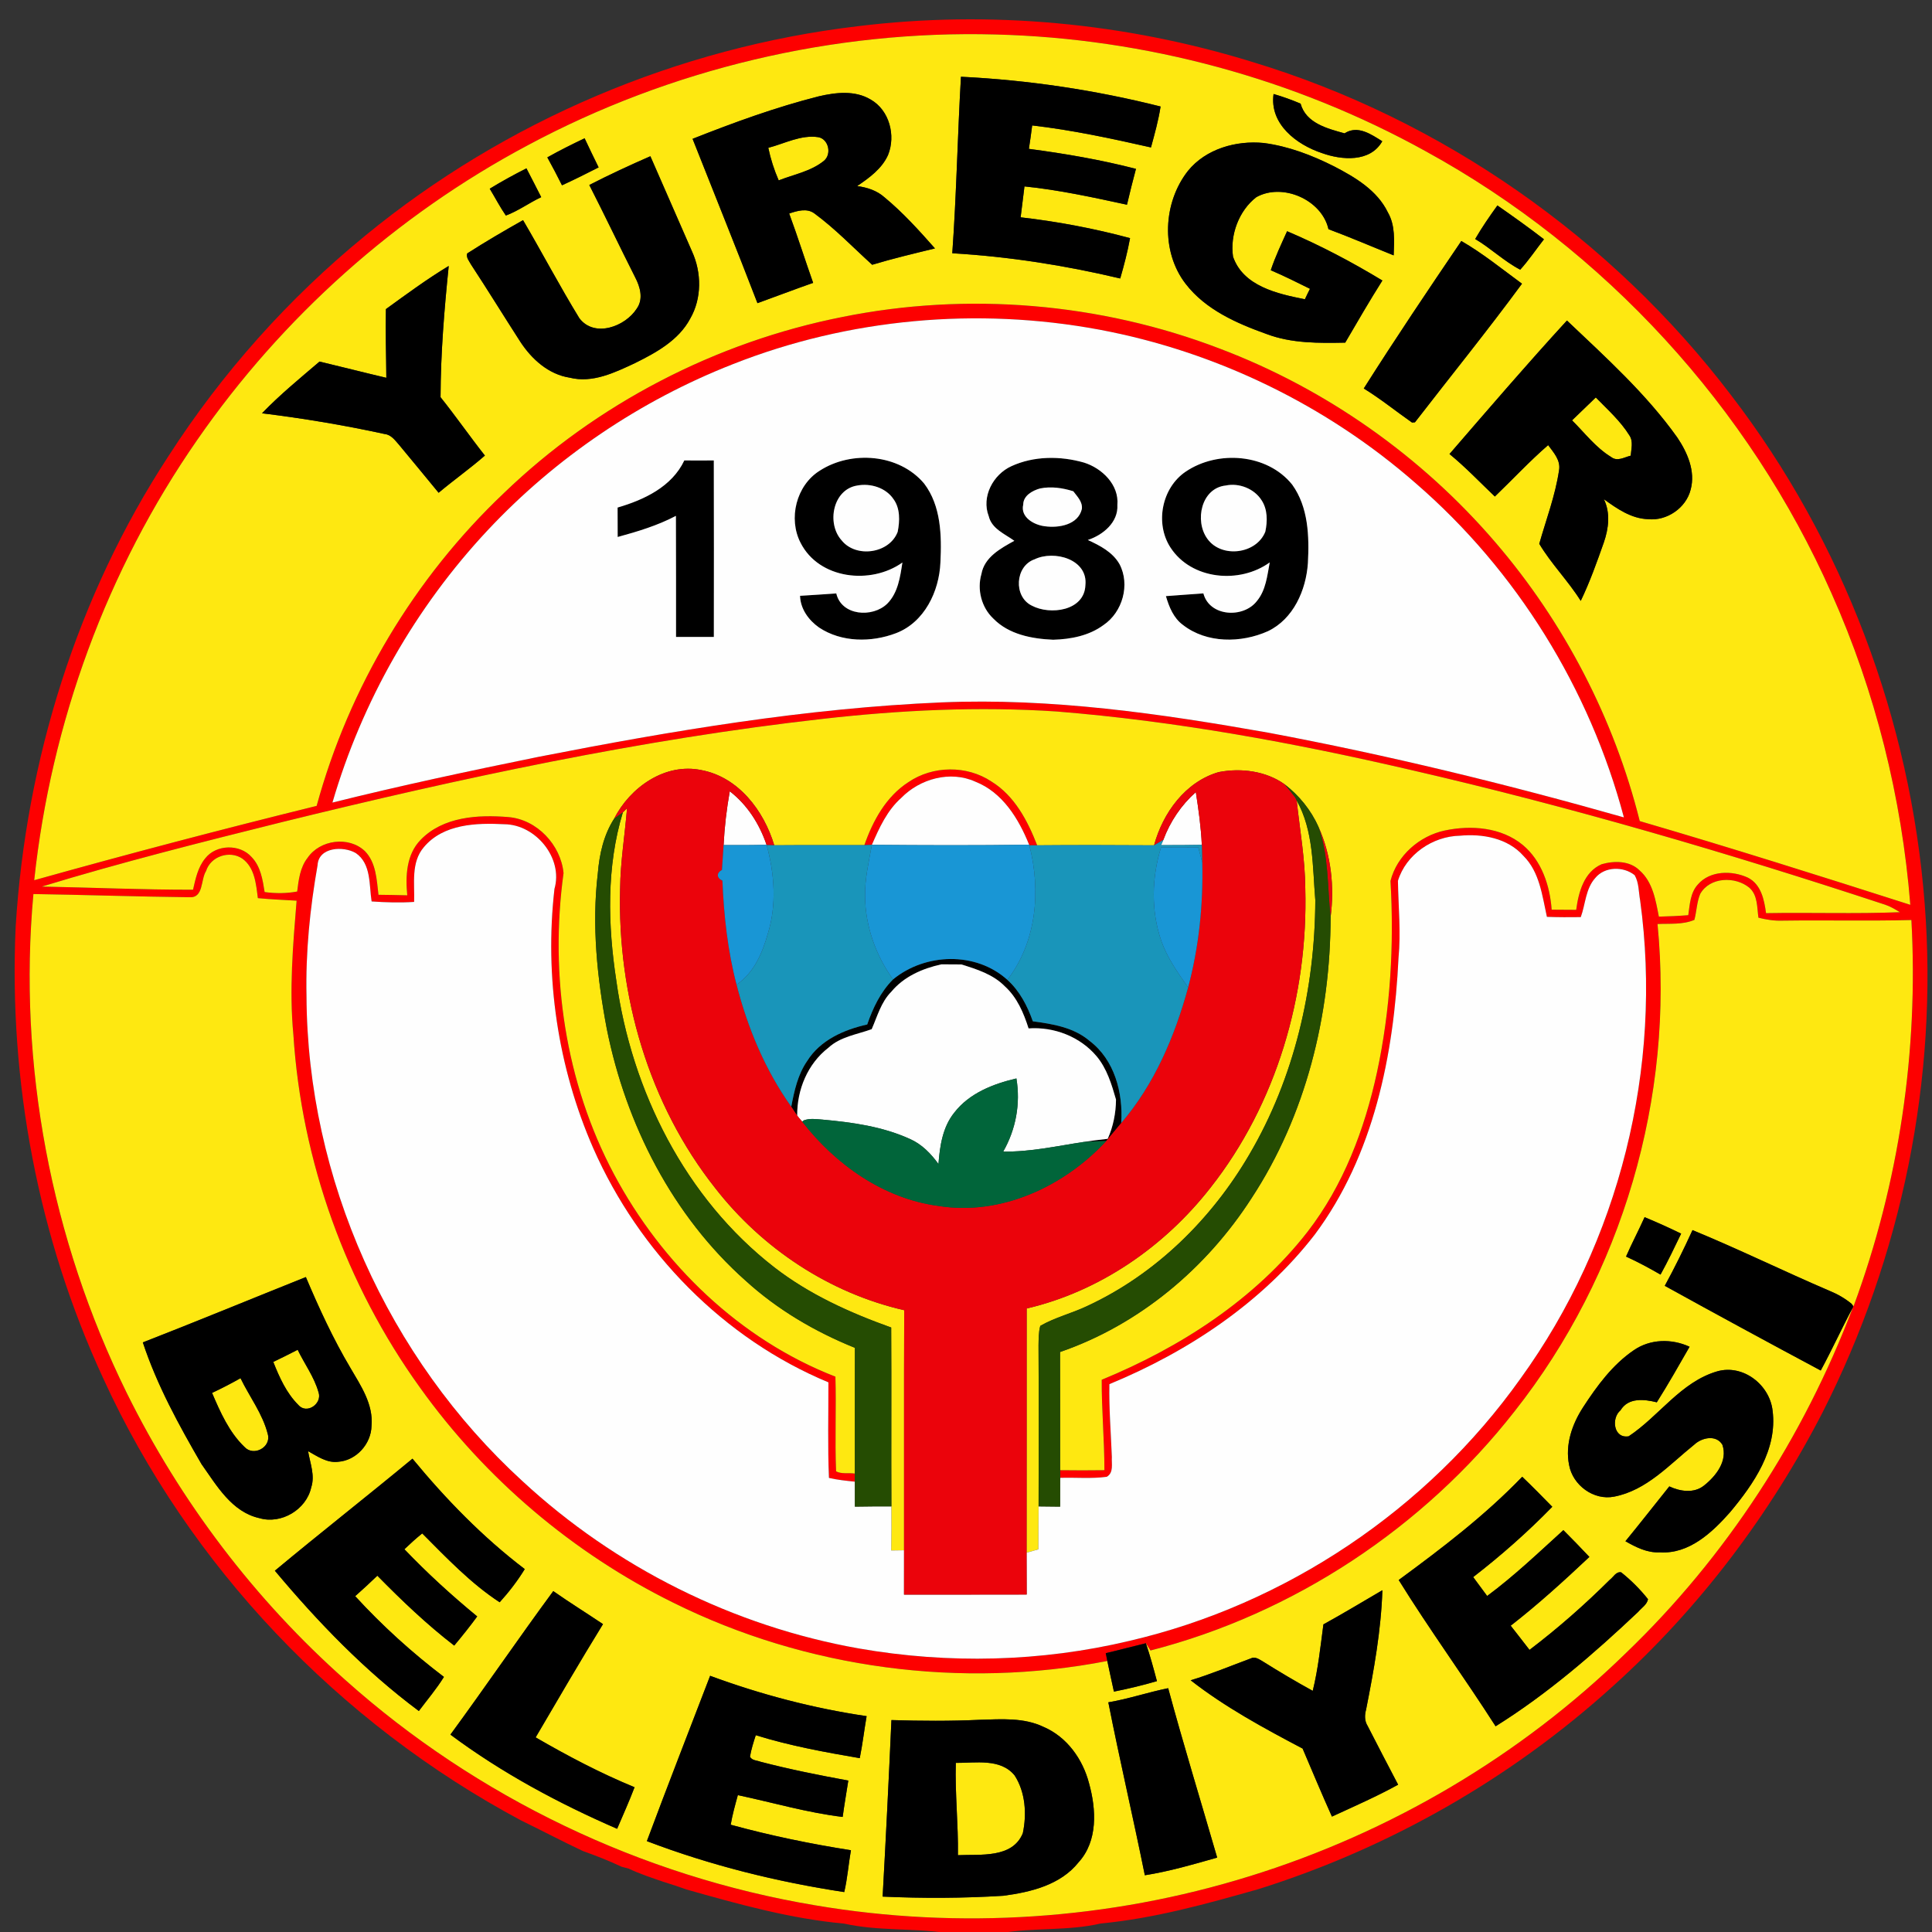
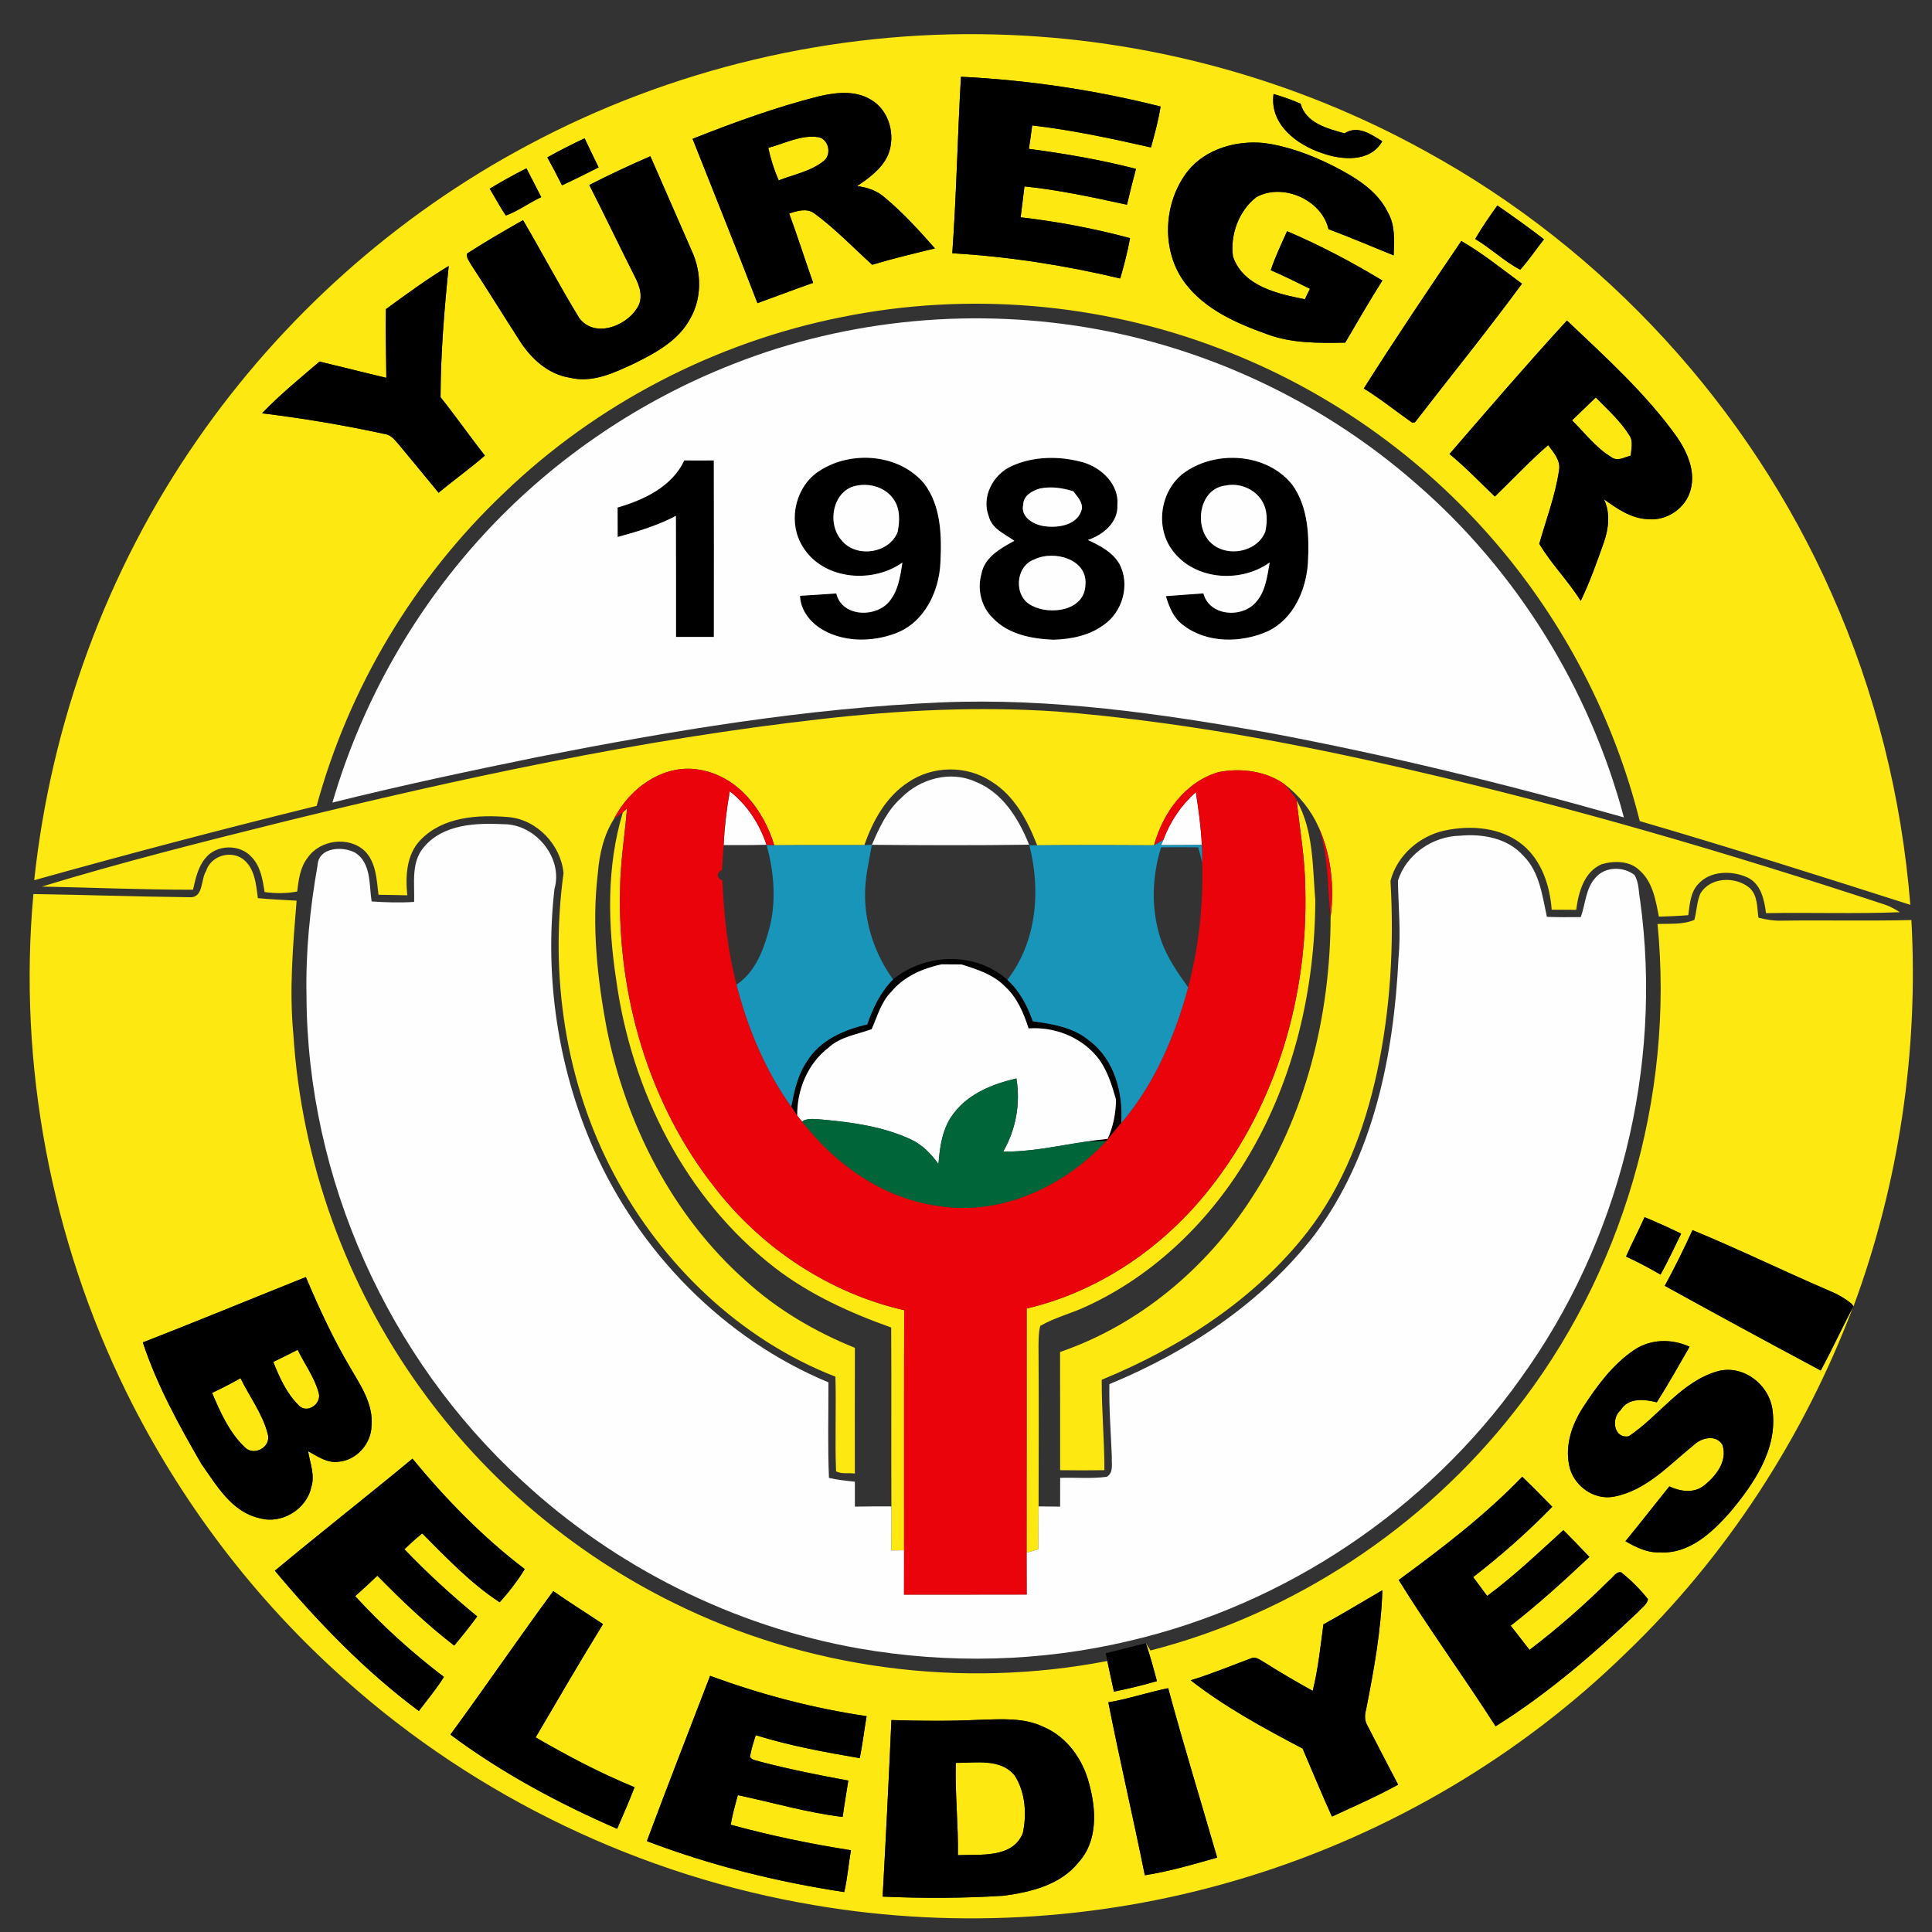
<svg xmlns="http://www.w3.org/2000/svg" version="1.1" id="Layer_1" x="0px" y="0px" width="800px" height="800px" viewBox="0 0 800 800" enable-background="new 0 0 800 800" xml:space="preserve">
  <rect x="0" y="0" width="800" height="800" fill="#333333" stroke="none" />
  <g>
-     <path fill="#FD0000" d="M355.018,10.875c54.818-6.773,110.989-1.479,163.74,14.833c78.271,23.737,148.494,72.816,198.002,137.874   c46.472,60.494,74.391,134.773,80.225,210.768c5.613,72.276-9.476,145.886-42.289,210.466   c-21.894,42.562-51.258,81.371-86.839,113.405c-42.102,38.189-92.531,66.981-146.744,84.026   c-21.448,6.072-43.039,12.13-65.313,14.228c-13.529,3.148-27.458,1.638-41.099,3.943h-22.623   c-14.119-2.083-28.49-0.764-42.482-3.88c-22.274-2.033-43.88-8.06-65.328-14.134c-3.147-1.128-6.312-2.178-9.507-3.164   c-4.896-1.669-9.826-3.29-14.515-5.516c-0.7-0.176-2.131-0.557-2.83-0.731c-5.231-2.48-10.637-4.579-16.09-6.535   c-8.617-4.055-17.027-8.505-25.596-12.671C140.37,713.5,78.254,648.538,42.705,570.667C15.788,512.477,3.562,447.706,6.487,383.714   c4.246-68.841,25.407-136.935,63.229-194.791c22.194-34.5,49.842-65.47,81.608-91.417C209.18,50.033,280.724,19.682,355.018,10.875    M218.464,60.192c-54.453,28.999-101.703,71.274-136.807,121.974c-37.41,53.817-60.527,117.189-67.491,182.31   c38.824-10.875,77.808-21.129,116.951-30.779c13.418-49.144,40.542-94.455,77.506-129.495   c38.427-37.028,87.729-62.546,140.051-72.927c51.973-10.525,106.871-5.898,156.38,13.068c43.976,16.63,83.579,44.58,114.169,80.256   c28.474,33.165,49.158,72.991,59.762,115.393c37.521,10.97,74.804,22.766,112.038,34.675   c-3.545-44.389-14.437-88.206-32.592-128.891c-34.086-77.14-93.976-142.548-167.953-183.074   c-54.39-30.143-116.124-46.853-178.271-48.426C345.097,12.465,277.623,28.49,218.464,60.192 M303.522,150.767   c-38.411,15.041-73.419,38.713-101.609,68.81c-29.841,31.892-52.035,70.828-64.262,112.753c28.3-7.059,56.838-13.133,85.408-18.951   c55.152-10.796,110.798-20.16,167.015-22.545c45.358-1.876,90.496,4.658,135.043,12.544c49.62,9.317,98.748,21.289,147.302,35.088   c-14.149-53.26-44.404-102.196-86.092-138.271c-36.979-32.401-82.753-54.628-131.084-63.689   C404.67,127.093,351.425,131.847,303.522,150.767 M340.662,297.67c-75.456,8.49-149.83,24.547-223.503,42.656   c-33.419,8.332-66.87,16.725-99.813,26.789c20.859,0.397,41.702,1.335,62.578,1.303c1.048-4.53,2.018-9.332,5.071-13.005   c4.499-5.771,14.277-6.025,19.141-0.571c3.785,3.878,4.627,9.427,5.438,14.546c4.483,0.62,9.03,0.604,13.482-0.222   c0.588-4.833,1.192-9.986,4.309-13.96c5.119-7.52,17.123-9.109,23.768-2.734c4.626,4.769,4.833,11.828,5.581,18.045   c3.975,0.047,7.949,0.111,11.924,0.222c-0.779-7.933-0.397-16.883,5.501-22.941c9.285-9.65,23.784-10.508,36.329-9.46   c11.892,0.955,21.797,11.591,22.879,23.212c-5.804,42.338,0.731,86.807,20.907,124.692c19.825,37.188,52.131,68.462,91.671,83.802   c0.382,13.071-0.254,26.154,0.271,39.207c2.305,1.24,5.23,0.525,7.773,0.923c-0.016,1.098,0,2.241,0.017,3.354   c-3.609-0.366-7.218-0.731-10.731-1.559c-0.558-13.195-0.191-26.392-0.223-39.57c-43.466-18.062-78.412-53.992-97.332-96.854   c-14.722-33.548-20.271-71.1-16.105-107.477c3.689-12.75-7.758-26.661-20.747-26.773c-11.559-0.604-25.263-0.144-33.324,9.476   c-5.438,6.36-3.784,15.024-4.039,22.688c-5.867,0.397-11.733,0.207-17.601-0.191c-1.081-6.82-0.095-15.597-6.549-20.033   c-5.135-3.021-15.454-2.528-15.835,5.04c-3.148,17.886-4.977,36.042-4.58,54.23c0.303,75.439,33.737,149.878,89.351,200.736   c38.586,35.756,87.569,60.193,139.384,69.351c37.043,6.486,75.439,5.581,112.037-3.147c64.723-15.04,123.39-54.438,161.896-108.571   c40.925-56.537,59.049-128.923,49.557-198.067c-0.65-3.498-0.444-7.281-2.273-10.429c-4.675-3.737-12.399-3.609-16.312,1.177   c-4.022,4.467-4.022,10.811-5.994,16.201c-4.673,0.063-9.35,0.063-14.021-0.112c-1.957-8.791-2.989-18.553-9.73-25.262   c-6.52-7.362-16.934-9.206-26.297-8.332c-11.257,0.222-22.336,7.757-25.661,18.681c0.175,10.636,1.273,21.304,0.239,31.94   c-1.924,40.049-10.223,81.768-34.675,114.534c-21.766,28.142-52.401,48.476-85.042,61.94c-0.206,10.08,0.635,20.129,1.017,30.178   c-0.19,2.813,0.859,6.47-2.114,8.187c-6.39,0.858-12.862,0.224-19.285,0.43c0-0.795,0-2.369-0.016-3.163   c6.12,0.094,12.226,0.078,18.331,0c0.016-12.498-1.177-24.947-1.112-37.442c32.592-13.402,63.42-33.26,85.249-61.306   c14.833-19.188,23.593-42.369,28.713-65.898c5.612-26.012,7.153-52.833,5.612-79.352c2.654-10.508,11.987-18.632,22.448-20.875   c10.938-2.321,23.451-1.366,32.369,6.01c7.821,6.534,11.21,16.884,11.925,26.773c3.387,0.016,6.773,0.047,10.159,0.063   c0.954-7.218,3.18-15.676,10.525-18.887c5.183-1.494,11.637-1.511,15.724,2.56c5.484,4.801,6.661,12.369,7.98,19.142   c4.055-0.112,8.125-0.27,12.178-0.604c0.637-4.388,0.813-9.269,3.975-12.718c5.025-5.819,14.151-5.868,20.701-2.831   c5.485,2.767,6.788,9.174,7.52,14.707c18.475-0.334,36.964,0.35,55.423-0.398c-1.972-1.192-3.927-2.385-6.104-3.1   c-64.787-21.352-130.32-40.605-196.825-55.899c-48.126-11.162-96.888-20.144-146.173-24.103   C405.273,292.456,372.824,294.03,340.662,297.67 M85.329,360.661c-2.306,3.641-0.938,11.335-7.012,10.859   c-21.495-0.239-42.99-0.986-64.485-1.32c-6.455,70.654,7.313,142.929,38.634,206.556c22.227,44.993,53.118,85.757,90.702,119.049   c54.278,48.459,122.452,81.099,194.218,93.118c59.874,10.175,122.103,6.01,180.1-12.035   c58.143-17.998,112.085-49.763,155.664-92.29c41.638-39.923,73.737-89.464,94.151-143.359l-0.095-0.699l0.334,0.317   c18.808-50.955,26.916-105.662,23.928-159.893c-17.808,0.446-35.615,0-53.42,0.255c-3.354,0.126-6.677-0.399-9.921-1.225   c-0.604-4.262-0.254-9.348-3.783-12.433c-5.835-4.769-16.329-4.467-20.319,2.575c-1.432,3.418-1.463,7.203-2.418,10.764   c-4.8,2.05-10.174,1.479-15.262,1.717c7.043,71.576-14.627,145.393-59.223,201.818c-37.695,48.188-91.448,83.753-150.733,98.999   c-0.479-0.745-1.433-2.257-1.908-3.004c-5.55,1.32-11.065,2.829-16.615,4.118c0.158,0.794,0.478,2.416,0.652,3.228   c-60.447,11.701-124.55,3.26-179.719-24.135c-41.56-20.493-77.92-51.383-104.884-89.063   c-30.637-42.562-49.078-93.818-52.434-146.158c-1.765-18.489-0.175-37.027,1.335-55.469c-5.357-0.334-10.699-0.525-16.042-1.05   c-0.747-5.803-1.272-12.655-6.439-16.375C95.09,351.996,87.268,354.54,85.329,360.661 M376.148,323.872   c10.095-6.884,24.197-7.059,34.389-0.254c9.57,5.898,14.977,16.232,18.934,26.407c-0.811,0-2.431-0.015-3.244-0.015l-0.094-0.239   c-4.324-10.747-11.003-21.686-22.289-26.106c-10.351-4.689-22.911-1.208-30.653,6.726c-5.851,5.183-9.11,12.401-12.164,19.428   c-0.778,0.032-2.336,0.095-3.116,0.127C361.441,339.818,366.925,329.817,376.148,323.872L376.148,323.872z" />
    <path fill="#FEE811" d="M218.464,60.192c59.159-31.703,126.633-47.728,193.742-45.915c62.147,1.573,123.882,18.284,178.271,48.426   c73.978,40.526,133.867,105.934,167.953,183.074c18.155,40.685,29.047,84.502,32.592,128.891   c-37.234-11.909-74.518-23.705-112.038-34.675c-10.604-42.402-31.288-82.228-59.762-115.393   c-30.59-35.676-70.193-63.626-114.169-80.256c-49.509-18.967-104.407-23.594-156.38-13.068   c-52.321,10.381-101.624,35.899-140.051,72.927c-36.964,35.04-64.088,80.351-77.506,129.495   c-39.143,9.65-78.126,19.904-116.951,30.779c6.964-65.121,30.081-128.493,67.491-182.31   C116.761,131.466,164.011,89.191,218.464,60.192 M397.913,31.781c-1.416,24.356-1.845,48.761-3.593,73.086   c23.451,1.383,46.695,5.009,69.541,10.445c1.59-5.517,3.053-11.065,4.07-16.709c-14.849-3.991-30.017-6.868-45.312-8.617   c0.492-4.277,1.113-8.522,1.59-12.799c14.324,1.463,28.396,4.547,42.449,7.584c1.178-4.96,2.386-9.921,3.721-14.85   c-14.579-3.767-29.429-6.311-44.341-8.283c0.508-3.228,0.952-6.455,1.365-9.699c16.584,1.908,32.912,5.438,49.192,9.111   c1.525-5.596,3.101-11.209,3.975-16.948C453.51,37.282,425.783,33.148,397.913,31.781 M339.103,39.873   c-17.854,4.516-35.215,10.844-52.321,17.616c8.951,22.688,18.124,45.279,26.869,68.046c7.694-2.766,15.326-5.707,23.053-8.41   c-3.371-9.539-6.407-19.206-9.921-28.713c3.324-1.097,7.346-2.353,10.462-0.017c8.601,6.313,16.01,14.086,23.912,21.241   c8.57-2.592,17.298-4.643,25.994-6.773c-6.566-7.424-13.259-14.849-20.923-21.176c-3.147-2.814-7.186-4.086-11.288-4.643   c4.992-3.402,10.24-7.17,12.783-12.862c3.275-8.044,0.573-18.568-7.218-22.974C354.032,37.329,346.115,38.252,339.103,39.873    M527.358,38.919c-1.747,12.449,9.51,20.971,19.985,24.453c8.221,2.973,20.048,3.958,25.025-4.881   c-4.659-2.894-10.16-6.789-15.612-3.275c-7.092-1.956-16.012-4.213-18.205-12.305C534.896,41.368,531.176,40.017,527.358,38.919    M226.637,65.168c2.114,3.8,4.117,7.663,6.073,11.559c5.12-2.321,10.143-4.865,15.167-7.41c-1.971-4.006-3.911-8.013-5.803-12.051   C236.859,59.747,231.676,62.323,226.637,65.168 M491.89,70.78c-10.303,13.133-11.289,33.308-0.955,46.727   c8.253,10.731,21.146,16.375,33.548,20.811c10.381,3.911,21.621,3.768,32.544,3.562c5.04-8.633,10.049-17.282,15.39-25.725   c-12.671-7.679-25.82-14.611-39.461-20.414c-2.4,5.327-4.912,10.604-6.755,16.153c5.5,2.369,10.874,5.024,16.231,7.695   c-0.716,1.431-1.431,2.862-2.1,4.325c-11.271-2.226-25.549-5.375-29.762-17.647c-1.304-8.952,2.417-19.046,9.65-24.627   c10.795-6.057,27.123,1.034,29.873,13.259c9.094,3.387,17.998,7.234,26.997,10.843c0.206-5.979,0.716-12.369-2.385-17.759   c-4.421-9.173-13.563-14.563-22.258-19.078c-9.175-4.627-18.937-8.363-29.176-9.699C511.874,58.093,499.298,61.623,491.89,70.78    M244.014,76.6c6.471,12.672,12.575,25.533,18.999,38.236c2.067,3.959,3.498,8.952,0.651,12.958   c-4.738,7.424-17.505,12.194-23.752,3.99c-8.156-13.307-15.422-27.155-23.323-40.621c-7.822,4.403-15.581,8.935-23.133,13.784   c-0.524,1.717,0.843,3.18,1.589,4.595c6.932,10.572,13.563,21.351,20.415,31.987c4.706,7.187,11.669,13.499,20.429,14.85   c9.444,2.384,18.633-2.099,26.98-5.994c8.776-4.34,18.125-9.444,22.909-18.411c4.866-8.395,4.771-19.11,0.78-27.839   c-5.771-13.132-11.463-26.296-17.251-39.444C260.771,68.427,252.312,72.338,244.014,76.6 M202.788,78.142   c2.242,3.704,4.229,7.552,6.677,11.113c5.167-1.923,9.667-5.278,14.644-7.615c-1.988-4.006-4.103-7.949-6.121-11.924   C212.82,72.323,207.732,75.121,202.788,78.142 M610.843,98.969c6.486,3.832,11.987,9.237,18.65,12.703   c3.576-3.959,6.55-8.395,9.824-12.591c-6.28-4.866-12.768-9.46-19.27-14.007C616.789,89.589,613.625,94.167,610.843,98.969    M605.104,99.795c-13.704,20.175-27.345,40.462-40.397,61.067c6.963,4.277,13.307,9.428,19.985,14.103   c0.301-0.032,0.904-0.064,1.208-0.096c14.77-19.126,30.016-37.918,44.324-57.394C621.972,111.434,613.976,104.898,605.104,99.795    M159.798,128c-0.223,9.476,0.111,18.951,0.175,28.443c-9.237-2.163-18.427-4.532-27.647-6.726   c-8.125,6.932-16.408,13.72-23.833,21.415c17.075,2.099,34.055,4.929,50.86,8.602c2.638,0.286,4.245,2.607,5.882,4.452   c5.454,6.629,10.97,13.196,16.392,19.857c6.264-5.279,12.989-10,19.157-15.405c-6.264-7.934-12.035-16.265-18.362-24.167   c0.047-18.173,1.542-36.281,3.386-54.342C176.794,115.567,168.304,121.831,159.798,128 M600.207,188.001   c6.646,5.438,12.56,11.67,18.776,17.6c7.378-7.075,14.341-14.595,22.066-21.289c2.259,3.069,5.264,6.28,4.516,10.445   c-1.542,10.415-5.325,20.334-8.188,30.415c4.945,8.315,12.004,15.374,17.17,23.641c3.769-7.806,6.663-15.978,9.54-24.134   c2.02-5.802,2.814-12.274,0.048-17.981c5.422,3.943,11.351,8.061,18.314,8.283c7.775,0.795,15.725-4.642,17.616-12.258   c2.051-7.647-1.366-15.406-5.596-21.654c-12.91-18.109-29.572-33.101-45.63-48.349C632.26,150.798,616.265,169.432,600.207,188.001    M318.133,61.209c6.805-1.765,13.53-5.501,20.748-4.404c4.229,0.795,5.597,7.011,2.321,9.762   c-5.373,4.388-12.433,5.644-18.761,8.124C320.549,70.351,319.103,65.836,318.133,61.209 M660.781,164.583   c4.881,4.992,10.206,9.73,13.926,15.708c1.687,2.511,0.732,5.612,0.542,8.394c-2.688,0.636-5.563,2.576-8.125,0.54   c-6.375-3.879-10.938-9.984-16.168-15.167C654.215,170.878,657.507,167.747,660.781,164.583 M340.662,297.67   c32.162-3.641,64.611-5.215,96.934-3.053c49.285,3.959,98.047,12.941,146.173,24.103c66.505,15.294,132.038,34.548,196.825,55.899   c2.178,0.715,4.133,1.907,6.104,3.1c-18.459,0.748-36.948,0.064-55.423,0.398c-0.731-5.533-2.034-11.94-7.52-14.707   c-6.55-3.037-15.676-2.988-20.701,2.831c-3.162,3.449-3.338,8.33-3.975,12.718c-4.053,0.334-8.123,0.492-12.178,0.604   c-1.319-6.772-2.496-14.34-7.98-19.142c-4.087-4.071-10.541-4.054-15.724-2.56c-7.346,3.211-9.571,11.669-10.525,18.887   c-3.386-0.017-6.772-0.048-10.159-0.063c-0.715-9.89-4.104-20.239-11.925-26.773c-8.918-7.376-21.431-8.332-32.369-6.01   c-10.461,2.243-19.794,10.366-22.448,20.875c1.541,26.52,0,53.34-5.612,79.352c-5.12,23.529-13.88,46.71-28.713,65.898   c-21.829,28.046-52.657,47.903-85.249,61.306c-0.064,12.495,1.128,24.944,1.112,37.442c-6.105,0.078-12.211,0.094-18.331,0   c-0.048-16.313,0.048-32.624-0.032-48.938c32.782-11.287,60.574-34.643,79.257-63.641c22.526-34.327,32.703-75.646,32.766-116.459   c1.637-12.639,0.254-25.676-5.008-37.345c-3.101-6.965-8.076-13.084-14.117-17.696c-7.728-5.483-18.062-6.771-27.203-4.991   c-13.815,3.99-23.148,16.916-26.773,30.318c-16.121-0.095-32.259-0.143-48.396,0c-3.957-10.175-9.363-20.509-18.934-26.407   c-10.192-6.805-24.294-6.629-34.389,0.254c-9.223,5.946-14.707,15.947-18.237,26.074c-12.432,0.063-24.881-0.049-37.314,0.063   c-4.276-14.294-14.801-28.252-30.207-31.13c-14.961-3.116-29.524,7.123-36.074,20.095c-4.356,6.742-6.121,14.722-6.773,22.641   c-2.559,21.526-0.285,43.323,3.737,64.531c7.933,39.445,27.187,77.301,57.505,104.2c13.165,11.988,28.729,21.114,45.2,27.76   c-0.032,17.36-0.047,34.706-0.017,52.068c-2.543-0.397-5.468,0.317-7.773-0.923c-0.525-13.053,0.111-26.136-0.271-39.207   c-39.54-15.34-71.847-46.613-91.671-83.802c-20.176-37.886-26.71-82.354-20.907-124.692c-1.082-11.622-10.987-22.258-22.879-23.212   c-12.544-1.048-27.044-0.189-36.329,9.46c-5.898,6.058-6.28,15.009-5.501,22.941c-3.975-0.111-7.949-0.174-11.924-0.222   c-0.748-6.217-0.954-13.276-5.581-18.045c-6.645-6.375-18.649-4.786-23.768,2.734c-3.116,3.974-3.72,9.126-4.309,13.96   c-4.452,0.826-8.999,0.841-13.482,0.222c-0.812-5.12-1.653-10.668-5.438-14.546c-4.864-5.454-14.642-5.2-19.141,0.571   c-3.053,3.673-4.023,8.475-5.071,13.005c-20.875,0.032-41.718-0.906-62.578-1.303c32.942-10.064,66.393-18.458,99.813-26.789   C190.832,322.218,265.206,306.161,340.662,297.67 M536.932,331.472c7.042,12.544,6.548,27.376,7.709,41.288   c-0.142,36.551-8.68,73.579-27.297,105.249c-15.662,26.821-38.841,49.668-67.156,62.784c-6.359,3.037-13.308,4.69-19.428,8.22   c-0.731,2.623-0.669,5.389-0.731,8.107c0.127,22.211,0.094,44.437,0.03,66.647c-0.063,5.931-0.063,11.845-0.078,17.775   c-1.639,0.462-3.26,0.923-4.896,1.398c0.063-33.705,0-67.41,0.032-101.116c30.222-7.058,57.059-25.645,76.059-49.953   c27.473-34.817,40.509-79.858,39.316-123.929C540.412,355.701,538.249,343.618,536.932,331.472 M257.909,336.384   c0.445-0.43,1.303-1.272,1.733-1.701c-0.906,11.112-2.75,22.146-2.862,33.306c-1.176,44.119,11.829,89.224,39.413,124.025   c19.444,24.979,47.267,43.436,78.222,50.512c-0.128,33.132-0.017,66.265-0.064,99.414c-1.335,0.016-3.991,0.064-5.326,0.08   c0.127-6.09,0.143-12.164,0.08-18.253c-0.111-24.689,0.063-49.381-0.08-74.071c-17.123-6.121-33.912-13.706-48.363-24.897   c-36.837-28.57-59.128-73.038-65.456-118.731C251.677,383.015,251.088,358.88,257.909,336.384 M85.329,360.661   c1.939-6.121,9.761-8.665,15.008-5.135c5.167,3.72,5.692,10.572,6.439,16.375c5.342,0.525,10.684,0.716,16.042,1.05   c-1.51,18.442-3.1,36.98-1.335,55.469c3.355,52.34,21.797,103.597,52.434,146.158c26.964,37.681,63.324,68.57,104.884,89.063   c55.168,27.395,119.271,35.836,179.719,24.135c0.858,4.228,1.827,8.457,2.734,12.687c5.995-1.192,11.939-2.622,17.807-4.339   c-1.399-5.279-2.83-10.543-4.578-15.693c0.476,0.747,1.43,2.259,1.908,3.004c59.285-15.246,113.038-50.812,150.733-98.999   c44.596-56.426,66.266-130.242,59.223-201.818c5.088-0.238,10.462,0.333,15.262-1.717c0.955-3.561,0.986-7.346,2.418-10.764   c3.99-7.042,14.484-7.344,20.319-2.575c3.529,3.085,3.18,8.171,3.783,12.433c3.244,0.826,6.566,1.351,9.921,1.225   c17.805-0.255,35.612,0.191,53.42-0.255c2.988,54.231-5.12,108.938-23.928,159.893l-0.334-0.317l-0.525-0.684   c-2.733-2.227-5.788-3.991-9.03-5.312c-19.046-8.155-37.664-17.298-56.82-25.184c-3.563,7.807-7.38,15.534-11.481,23.07   c21.434,11.844,42.975,23.529,64.58,35.071c4.677-8.632,8.745-17.583,13.372-26.264c-20.414,53.896-52.514,103.437-94.151,143.359   c-43.579,42.527-97.521,74.292-155.664,92.29c-57.997,18.045-120.227,22.21-180.1,12.035   c-71.767-12.02-139.94-44.659-194.218-93.118c-37.584-33.292-68.475-74.056-90.702-119.049   C21.146,513.129,7.378,440.854,13.833,370.2c21.495,0.334,42.99,1.081,64.485,1.32C84.391,371.996,83.023,364.302,85.329,360.661    M673.309,520.316c4.881,2.225,9.618,4.769,14.278,7.471c3.067-5.547,5.786-11.256,8.537-16.964   c-4.976-2.432-10.017-4.705-15.137-6.82C678.54,509.488,675.71,514.798,673.309,520.316 M59.144,555.863   c5.867,17.744,14.961,34.295,24.309,50.416c6.281,8.855,12.513,19.809,23.975,22.354c9.03,2.654,19.413-3.529,21.432-12.704   c1.669-5.009-0.493-10.128-1.288-15.04c3.815,2.115,7.838,4.992,12.449,4.404c7.52-0.524,13.673-7.408,13.816-14.866   c0.811-8.935-4.436-16.629-8.713-23.959c-7.169-12.052-13.021-24.785-18.474-37.664C104.136,537.805,81.735,547.057,59.144,555.863    M676.457,559.14c-8.776,5.993-15.215,14.785-20.955,23.609c-4.53,6.996-7.472,15.47-5.771,23.881   c1.511,8.362,10.175,14.786,18.681,13.084c13.467-2.592,22.91-13.323,33.148-21.527c3.101-2.925,9.127-4.245,11.654,0.079   c2.289,6.71-2.719,13.007-7.679,16.918c-4.117,3.273-9.873,2.4-14.31,0.301c-6.058,7.568-12.02,15.199-18.172,22.704   c4.355,2.479,9.03,4.881,14.229,4.593c12.099,0.829,21.687-8.202,29.111-16.612c9.776-11.701,19.649-25.962,17.599-42.021   c-1.176-10.715-12.177-19.334-22.894-16.313c-15.104,4.389-24.088,18.554-36.694,26.9c-6.231,1.065-7.345-7.472-3.371-10.779   c3.229-5.341,9.811-4.595,15.01-3.29c4.753-7.536,9.142-15.279,13.575-23.006C692.213,554.228,683.262,554.401,676.457,559.14    M113.819,650.397c17.837,21.305,37.298,41.481,59.62,58.094c3.498-4.674,7.314-9.142,10.382-14.117   c-13.196-10.017-25.549-21.224-36.742-33.436c3.116-2.749,6.169-5.596,9.174-8.474c10.048,10.224,20.461,20.176,31.829,28.936   c3.291-3.927,6.487-7.933,9.523-12.067c-10.573-8.696-20.684-17.917-30.144-27.822c2.384-2.273,4.801-4.499,7.377-6.551   c10.064,10.097,20.128,20.717,32.067,28.508c3.848-4.262,7.393-8.841,10.382-13.738c-17.361-13.211-32.64-28.918-46.488-45.724   C151.928,619.634,132.644,634.723,113.819,650.397 M579.173,654.245c12.752,20.573,27.075,40.177,40.128,60.575   c21.448-13.387,40.7-30.05,59.032-47.379c1.414-1.669,3.626-2.973,4.071-5.247c-3.261-4.117-7.028-7.868-11.113-11.129   c-2.164-0.397-3.229,2.02-4.723,3.101c-10.43,10.366-21.511,20.111-33.228,29.015c-2.607-3.338-5.168-6.708-7.792-10.016   c11.399-8.856,22.067-18.586,32.577-28.475c-3.529-3.751-7.122-7.456-10.763-11.097c-10.303,9.348-20.367,18.982-31.561,27.265   c-1.939-2.606-3.877-5.213-5.785-7.821c11.557-8.936,22.543-18.634,32.75-29.109c-4.102-4.182-8.204-8.38-12.449-12.434   C614.866,627.551,597.074,641.098,579.173,654.245 M186.508,718.271c21.241,15.834,44.771,28.458,69.033,38.999   c2.448-5.724,5.007-11.398,7.218-17.218c-14.166-5.819-27.728-12.974-40.955-20.639c9.205-15.691,18.347-31.414,27.886-46.9   c-6.836-4.594-13.847-8.936-20.588-13.672C214.648,678.46,200.928,698.603,186.508,718.271 M547.997,672.625   c-1.226,9.205-2.179,18.475-4.421,27.52c-7.044-3.862-13.928-7.965-20.732-12.225c-1.478-0.828-3.179-2.13-4.928-1.193   c-8.267,3.068-16.423,6.471-24.882,9.046c14.294,11.161,30.351,19.843,46.345,28.268c4.021,9.397,7.949,18.856,12.146,28.173   c9.205-4.245,18.521-8.314,27.41-13.212c-4.246-8.109-8.475-16.2-12.64-24.356c-1.289-2.052-1.257-4.451-0.638-6.694   c3.229-16.326,6.217-32.813,6.758-49.476C564.293,663.213,556.247,668.092,547.997,672.625 M294.047,693.912   c-8.745,22.798-17.648,45.566-26.186,68.46c26.359,10.048,53.849,16.868,81.72,21.098c1.351-5.724,1.748-11.575,2.782-17.328   c-16.774-2.625-33.403-6.073-49.795-10.559c0.701-4.148,1.844-8.204,2.958-12.258c14.452,3.053,28.697,7.267,43.403,9.03   c0.684-5.039,1.558-10.047,2.337-15.056c-12.179-2.241-24.341-4.657-36.329-7.789c-1.479-0.589-3.545-0.479-4.389-2.083   c0.51-3.053,1.447-5.994,2.402-8.919c14.054,4.372,28.553,7.027,43.053,9.507c1.176-5.771,1.828-11.606,2.846-17.395   C336.718,707.362,315.017,701.655,294.047,693.912 M458.932,704.898c4.722,23.928,10.285,47.681,15.119,71.607   c10.16-1.604,20.063-4.499,29.955-7.312c-6.774-23.388-13.929-46.649-20.289-70.146   C475.387,700.717,467.326,703.484,458.932,704.898 M369.12,712.244c-1.081,24.373-2.289,48.729-3.64,73.101   c16.645,0.748,33.355,0.686,50-0.349c11.335-1.511,23.642-4.451,31.129-13.849c8.046-8.823,7.346-21.891,4.357-32.654   c-2.562-9.969-9.126-19.237-18.777-23.388c-8.22-3.975-17.567-3.228-26.423-2.974C393.555,712.705,381.33,712.626,369.12,712.244    M113.167,563.941c3.386-1.621,6.757-3.308,10.096-5.024c2.814,5.851,6.821,11.21,8.602,17.505   c1.733,4.738-4.818,9.413-8.315,5.342C118.621,576.866,115.679,570.316,113.167,563.941 M87.81,576.771   c4.006-1.876,7.933-3.911,11.78-6.089c3.736,7.71,9.19,14.77,11.288,23.147c1.558,5.438-5.914,9.476-9.682,5.279   C94.884,593.053,91.196,584.721,87.81,576.771 M395.782,729.972c8.124,0.079,18.49-1.987,24.34,5.182   c4.5,6.932,5.088,16.027,3.404,23.928c-4.277,10.526-17.68,8.681-26.871,9.11C396.847,755.441,395.417,742.736,395.782,729.972   L395.782,729.972z" />
    <path d="M397.913,31.781c27.871,1.367,55.597,5.501,82.658,12.321c-0.874,5.739-2.449,11.352-3.975,16.948   c-16.28-3.672-32.608-7.203-49.192-9.111c-0.413,3.244-0.857,6.471-1.365,9.699c14.912,1.972,29.762,4.516,44.341,8.283   c-1.335,4.929-2.543,9.89-3.721,14.85c-14.054-3.037-28.125-6.121-42.449-7.584c-0.477,4.277-1.098,8.522-1.59,12.799   c15.295,1.749,30.463,4.626,45.312,8.617c-1.018,5.644-2.48,11.192-4.07,16.709c-22.846-5.437-46.09-9.063-69.541-10.445   C396.067,80.542,396.497,56.138,397.913,31.781 M339.103,39.873c7.013-1.621,14.93-2.544,21.4,1.335   c7.791,4.405,10.493,14.929,7.218,22.974c-2.543,5.692-7.791,9.46-12.783,12.862c4.102,0.557,8.141,1.829,11.288,4.643   c7.664,6.328,14.357,13.752,20.923,21.176c-8.696,2.13-17.424,4.181-25.994,6.773c-7.902-7.155-15.311-14.928-23.912-21.241   c-3.116-2.336-7.138-1.08-10.462,0.017c3.515,9.507,6.551,19.174,9.921,28.713c-7.727,2.703-15.358,5.644-23.053,8.41   c-8.745-22.767-17.918-45.358-26.869-68.046C303.888,50.717,321.249,44.389,339.103,39.873 M318.133,61.209   c0.97,4.627,2.417,9.142,4.308,13.482c6.328-2.48,13.388-3.736,18.761-8.124c3.276-2.75,1.908-8.967-2.321-9.762   C331.663,55.708,324.938,59.445,318.133,61.209 M527.358,38.919c3.817,1.097,7.537,2.449,11.193,3.991   c2.193,8.092,11.113,10.35,18.205,12.305c5.452-3.514,10.953,0.382,15.612,3.275c-4.978,8.84-16.805,7.854-25.025,4.881   C536.868,59.891,525.611,51.368,527.358,38.919 M226.637,65.168c5.039-2.846,10.223-5.421,15.437-7.902   c1.892,4.039,3.832,8.045,5.803,12.051c-5.024,2.544-10.048,5.088-15.167,7.41C230.754,72.831,228.751,68.969,226.637,65.168    M491.89,70.78c7.408-9.157,19.984-12.687,31.383-11.574c10.239,1.335,20.001,5.072,29.176,9.699   c8.695,4.515,17.837,9.905,22.258,19.078c3.101,5.39,2.591,11.78,2.385,17.759c-8.999-3.609-17.903-7.457-26.997-10.843   c-2.75-12.226-19.078-19.316-29.873-13.259c-7.233,5.581-10.954,15.676-9.65,24.627c4.213,12.273,18.49,15.421,29.762,17.647   c0.669-1.463,1.384-2.894,2.1-4.325c-5.357-2.671-10.731-5.326-16.231-7.695c1.843-5.549,4.354-10.827,6.755-16.153   c13.641,5.803,26.79,12.735,39.461,20.414c-5.341,8.442-10.35,17.091-15.39,25.725c-10.923,0.206-22.163,0.349-32.544-3.562   c-12.402-4.436-25.295-10.08-33.548-20.811C480.601,104.088,481.587,83.913,491.89,70.78 M244.014,76.6   c8.298-4.261,16.758-8.172,25.294-11.908c5.788,13.147,11.479,26.312,17.251,39.444c3.99,8.729,4.085,19.444-0.78,27.839   c-4.784,8.967-14.133,14.07-22.909,18.411c-8.347,3.895-17.536,8.378-26.98,5.994c-8.76-1.352-15.723-7.664-20.429-14.85   c-6.853-10.636-13.483-21.415-20.415-31.987c-0.746-1.415-2.114-2.878-1.589-4.595c7.552-4.85,15.311-9.381,23.133-13.784   c7.901,13.466,15.167,27.313,23.323,40.621c6.248,8.204,19.015,3.434,23.752-3.99c2.847-4.006,1.416-8.999-0.651-12.958   C256.589,102.133,250.484,89.271,244.014,76.6 M202.788,78.142c4.944-3.021,10.032-5.819,15.2-8.427   c2.019,3.975,4.133,7.918,6.121,11.924c-4.977,2.337-9.477,5.692-14.644,7.615C207.018,85.694,205.03,81.846,202.788,78.142    M610.843,98.969c2.782-4.801,5.946-9.38,9.205-13.896c6.502,4.547,12.989,9.142,19.27,14.007   c-3.274,4.196-6.248,8.632-9.824,12.591C622.83,108.206,617.329,102.801,610.843,98.969 M605.104,99.795   c8.872,5.103,16.868,11.639,25.12,17.68c-14.309,19.476-29.555,38.268-44.324,57.394c-0.304,0.032-0.907,0.064-1.208,0.096   c-6.679-4.674-13.022-9.826-19.985-14.103C577.759,140.258,591.399,119.971,605.104,99.795 M159.798,128   c8.506-6.169,16.996-12.433,26.01-17.871c-1.843,18.062-3.338,36.169-3.386,54.342c6.327,7.901,12.098,16.232,18.362,24.167   c-6.168,5.405-12.893,10.126-19.157,15.405c-5.422-6.662-10.938-13.228-16.392-19.857c-1.637-1.844-3.244-4.166-5.882-4.452   c-16.805-3.673-33.785-6.503-50.86-8.602c7.425-7.695,15.708-14.483,23.833-21.415c9.221,2.194,18.41,4.563,27.647,6.726   C159.909,146.951,159.576,137.476,159.798,128 M600.207,188.001c16.058-18.569,32.053-37.203,48.634-55.28   c16.058,15.248,32.72,30.239,45.63,48.349c4.229,6.248,7.646,14.007,5.596,21.654c-1.892,7.616-9.841,13.053-17.616,12.258   c-6.964-0.223-12.893-4.34-18.314-8.283c2.767,5.708,1.972,12.179-0.048,17.981c-2.877,8.156-5.771,16.328-9.54,24.134   c-5.166-8.267-12.225-15.326-17.17-23.641c2.862-10.081,6.646-20,8.188-30.415c0.748-4.165-2.257-7.376-4.516-10.445   c-7.726,6.693-14.688,14.213-22.066,21.289C612.767,199.671,606.853,193.439,600.207,188.001 M660.781,164.583   c-3.274,3.165-6.566,6.296-9.825,9.475c5.23,5.184,9.793,11.288,16.168,15.167c2.562,2.036,5.438,0.096,8.125-0.54   c0.19-2.782,1.145-5.883-0.542-8.394C670.987,174.313,665.662,169.575,660.781,164.583 M339.358,194.949   c13.148-8.553,32.958-7.059,43.309,5.278c7.027,9.237,7.296,21.575,6.741,32.688c-0.493,11.956-6.63,24.787-18.379,29.27   c-10.208,3.896-22.592,3.847-31.894-2.353c-4.309-3.038-7.694-7.695-7.854-13.117c5.009-0.319,10.001-0.621,15.008-0.986   c2.178,9.333,15.057,10.144,21.098,4.245c4.467-4.483,5.357-11.081,6.28-17.043c-13.069,9.301-34.484,6.932-42.146-8.124   C326.29,214.759,329.708,201.022,339.358,194.949 M355.018,201.039c-10.16,1.558-12.831,15.692-6.534,22.687   c5.946,7.472,19.841,5.501,23.228-3.514c0.89-4.467,1.081-9.714-1.75-13.562C366.768,201.929,360.456,200.021,355.018,201.039    M418.82,193.025c9.33-4.276,20.286-4.276,30.047-1.479c7.457,2.337,14.549,9.174,13.816,17.52   c0.429,7.235-5.978,12.466-12.242,14.532c5.008,2.29,10.286,5.007,13.116,9.983c4.5,8.491,1.272,19.905-6.614,25.232   c-5.992,4.436-13.544,5.883-20.858,6.089c-8.823-0.381-18.362-2.179-24.771-8.76c-4.912-4.611-6.804-12.02-4.928-18.459   c1.24-7.011,7.979-10.62,13.626-13.752c-3.929-2.846-9.333-4.944-10.59-10.159C406.275,205.697,411.235,196.46,418.82,193.025    M430.663,202.263c-3.116,0.858-6.946,2.957-6.964,6.646c-1.286,5.326,4.579,8.521,9.032,9.014   c5.675,0.779,13.721-0.588,15.246-7.17c0.35-3.004-1.923-5.151-3.546-7.33C439.995,202.024,435.259,201.325,430.663,202.263    M428.406,231.596c-8.108,2.798-8.824,15.438-1.176,19.173c7.599,4.055,21.813,2.21,22.21-8.458   C450.569,231.516,436.436,227.7,428.406,231.596 M490.95,195.314c13.262-9.015,33.802-7.52,44.119,5.358   c6.727,9.333,7.093,21.463,6.505,32.513c-0.765,11.192-5.995,23.164-16.6,28.204c-11.066,4.929-25.295,5.072-35.153-2.623   c-3.893-2.846-5.737-7.473-7.042-11.924c5.167-0.429,10.334-0.731,15.517-1.129c2.545,9.714,16.647,10.398,22.194,3.116   c3.689-4.467,4.245-10.461,5.279-15.947c-12.48,9.031-32.435,7.219-41.114-6.184C478.186,216.731,481.046,202.008,490.95,195.314    M507.565,201.039c-10.174,1.065-12.989,14.61-7.663,22.003c5.787,8.204,20.335,6.471,24.038-2.877   c0.923-4.309,0.971-9.237-1.558-13.037C519.346,202.326,513.051,199.878,507.565,201.039 M283.363,190.656   c4.07,0.016,8.139,0.048,12.209,0c0.08,24.357,0.032,48.729,0.017,73.086c-5.215,0-10.43,0.016-15.661,0   c-0.032-16.709,0.048-33.419-0.048-50.128c-7.599,4.007-15.851,6.486-24.118,8.744c0-4.07,0-8.14-0.032-12.194   C266.717,206.953,278.196,201.563,283.363,190.656 M369.788,405.559c13.322-10.97,34.309-11.622,47.346,0.176   c5.088,4.61,8.283,10.763,10.541,17.17c8.251,1.098,16.947,2.527,23.498,8.109c10.365,7.853,13.927,21.541,13.101,34.006   c-2.084,2.464-4.134,4.961-6.201,7.44c-3.146,0.096-6.295,0.191-9.442,0.415c3.322-0.542,6.677-0.955,10.047-1.305   c2.29-5.119,3.387-10.668,3.435-16.266c-1.812-6.311-3.768-12.846-8.062-17.965c-6.852-8.108-17.614-12.242-28.14-11.494   c-2.035-6.392-4.753-12.846-9.842-17.441c-4.833-4.928-11.558-7.059-17.981-9.045c-2.765-0.017-5.516-0.034-8.267-0.048   c-7.822,1.716-15.533,5.054-20.748,11.351c-4.245,4.262-5.771,10.159-8.124,15.5c-6.105,2.212-12.974,3.101-17.934,7.696   c-8.586,6.63-13.021,17.394-12.91,28.109c-0.621-0.938-1.845-2.799-2.465-3.72c1.256-6.551,2.704-13.293,6.567-18.872   c5.388-8.665,15.262-13.038,24.881-15.151C361.457,417.403,364.605,410.726,369.788,405.559 M673.309,520.316   c2.401-5.519,5.231-10.828,7.679-16.313c5.12,2.115,10.161,4.389,15.137,6.82c-2.751,5.708-5.47,11.417-8.537,16.964   C682.927,525.085,678.189,522.541,673.309,520.316 M700.831,509.36c19.156,7.886,37.774,17.028,56.82,25.184   c3.242,1.32,6.297,3.085,9.03,5.312l0.525,0.684l0.095,0.699c-4.627,8.681-8.695,17.632-13.372,26.264   c-21.605-11.542-43.146-23.228-64.58-35.071C693.451,524.895,697.269,517.167,700.831,509.36 M59.144,555.863   c22.592-8.807,44.993-18.059,67.506-27.059c5.453,12.879,11.305,25.612,18.474,37.664c4.277,7.33,9.524,15.024,8.713,23.959   c-0.143,7.458-6.296,14.342-13.816,14.866c-4.611,0.588-8.633-2.289-12.449-4.404c0.795,4.912,2.957,10.031,1.288,15.04   c-2.019,9.175-12.401,15.358-21.432,12.704c-11.462-2.546-17.694-13.499-23.975-22.354   C74.104,590.158,65.01,573.607,59.144,555.863 M113.167,563.941c2.512,6.375,5.454,12.925,10.382,17.822   c3.498,4.071,10.048-0.604,8.315-5.342c-1.781-6.295-5.788-11.654-8.602-17.505C119.924,560.634,116.553,562.32,113.167,563.941    M87.81,576.771c3.386,7.949,7.074,16.281,13.386,22.338c3.768,4.196,11.24,0.159,9.682-5.279   c-2.098-8.378-7.552-15.438-11.288-23.147C95.742,572.86,91.816,574.896,87.81,576.771 M676.457,559.14   c6.805-4.738,15.756-4.912,23.163-1.479c-4.434,7.727-8.822,15.47-13.575,23.006c-5.199-1.305-11.781-2.051-15.01,3.29   c-3.974,3.308-2.86,11.845,3.371,10.779c12.606-8.347,21.591-22.512,36.694-26.9c10.717-3.021,21.718,5.598,22.894,16.313   c2.051,16.059-7.822,30.319-17.599,42.021c-7.425,8.41-17.013,17.441-29.111,16.612c-5.199,0.288-9.874-2.114-14.229-4.593   c6.152-7.505,12.114-15.136,18.172-22.704c4.437,2.1,10.192,2.973,14.31-0.301c4.96-3.911,9.968-10.208,7.679-16.918   c-2.527-4.324-8.554-3.004-11.654-0.079c-10.238,8.204-19.682,18.936-33.148,21.527c-8.506,1.702-17.17-4.722-18.681-13.084   c-1.701-8.411,1.24-16.885,5.771-23.881C661.242,573.925,667.681,565.133,676.457,559.14 M113.819,650.397   c18.824-15.675,38.109-30.764,56.98-46.392c13.848,16.806,29.126,32.513,46.488,45.724c-2.989,4.897-6.535,9.477-10.382,13.738   c-11.939-7.791-22.003-18.411-32.067-28.508c-2.576,2.052-4.993,4.277-7.377,6.551c9.459,9.905,19.571,19.126,30.144,27.822   c-3.036,4.135-6.232,8.141-9.523,12.067c-11.368-8.76-21.781-18.712-31.829-28.936c-3.005,2.878-6.058,5.725-9.174,8.474   c11.193,12.212,23.546,23.419,36.742,33.436c-3.068,4.976-6.884,9.443-10.382,14.117   C151.118,691.879,131.657,671.702,113.819,650.397 M579.173,654.245c17.901-13.147,35.693-26.694,51.146-42.751   c4.245,4.054,8.348,8.252,12.449,12.434c-10.207,10.476-21.193,20.174-32.75,29.109c1.908,2.608,3.846,5.215,5.785,7.821   c11.193-8.282,21.258-17.917,31.561-27.265c3.641,3.641,7.233,7.346,10.763,11.097c-10.51,9.889-21.178,19.618-32.577,28.475   c2.624,3.308,5.185,6.678,7.792,10.016c11.717-8.903,22.798-18.648,33.228-29.015c1.494-1.081,2.559-3.498,4.723-3.101   c4.085,3.261,7.853,7.012,11.113,11.129c-0.445,2.274-2.657,3.578-4.071,5.247c-18.332,17.329-37.584,33.992-59.032,47.379   C606.248,694.422,591.925,674.818,579.173,654.245 M186.508,718.271c14.42-19.668,28.141-39.811,42.593-59.43   c6.741,4.736,13.752,9.078,20.588,13.672c-9.539,15.486-18.681,31.209-27.886,46.9c13.228,7.665,26.789,14.819,40.955,20.639   c-2.21,5.819-4.77,11.494-7.218,17.218C231.278,746.729,207.749,734.104,186.508,718.271 M547.997,672.625   c8.25-4.533,16.296-9.412,24.419-14.15c-0.541,16.662-3.529,33.149-6.758,49.476c-0.619,2.243-0.651,4.643,0.638,6.694   c4.165,8.156,8.394,16.247,12.64,24.356c-8.889,4.897-18.205,8.967-27.41,13.212c-4.197-9.316-8.125-18.775-12.146-28.173   c-15.994-8.425-32.051-17.106-46.345-28.268c8.459-2.575,16.615-5.978,24.882-9.046c1.749-0.937,3.45,0.365,4.928,1.193   c6.805,4.26,13.688,8.362,20.732,12.225C545.818,691.1,546.771,681.83,547.997,672.625 M457.866,684.549   c5.55-1.289,11.065-2.798,16.615-4.118c1.748,5.15,3.179,10.414,4.578,15.693c-5.867,1.717-11.812,3.146-17.807,4.339   c-0.907-4.229-1.876-8.459-2.734-12.687C458.344,686.965,458.024,685.343,457.866,684.549 M294.047,693.912   c20.97,7.743,42.671,13.45,64.803,16.709c-1.018,5.788-1.67,11.623-2.846,17.395c-14.5-2.479-29-5.135-43.053-9.507   c-0.955,2.925-1.892,5.866-2.402,8.919c0.843,1.604,2.91,1.494,4.389,2.083c11.987,3.132,24.149,5.548,36.329,7.789   c-0.779,5.009-1.653,10.017-2.337,15.056c-14.707-1.764-28.952-5.978-43.403-9.03c-1.114,4.054-2.257,8.109-2.958,12.258   c16.392,4.485,33.021,7.934,49.795,10.559c-1.034,5.753-1.431,11.604-2.782,17.328c-27.871-4.229-55.36-11.05-81.72-21.098   C276.398,739.479,285.302,716.71,294.047,693.912 M458.932,704.898c8.395-1.414,16.455-4.182,24.785-5.85   c6.36,23.496,13.515,46.758,20.289,70.146c-9.892,2.813-19.795,5.707-29.955,7.312   C469.217,752.579,463.653,728.826,458.932,704.898 M369.12,712.244c12.21,0.382,24.436,0.461,36.647-0.112   c8.855-0.254,18.203-1.001,26.423,2.974c9.651,4.15,16.216,13.419,18.777,23.388c2.988,10.764,3.688,23.831-4.357,32.654   c-7.487,9.397-19.794,12.338-31.129,13.849c-16.646,1.034-33.356,1.097-50,0.349C366.831,760.974,368.039,736.617,369.12,712.244    M395.782,729.972c-0.365,12.765,1.064,25.47,0.874,38.22c9.191-0.43,22.593,1.416,26.871-9.11   c1.684-7.9,1.096-16.996-3.404-23.928C414.272,727.984,403.906,730.051,395.782,729.972L395.782,729.972z" />
    <path fill="#FEFEFE" d="M303.522,150.767c47.903-18.919,101.148-23.674,151.721-14.261c48.331,9.062,94.104,31.288,131.084,63.689   c41.688,36.075,71.942,85.011,86.092,138.271c-48.554-13.8-97.682-25.771-147.302-35.088   c-44.547-7.886-89.685-14.42-135.043-12.544c-56.217,2.385-111.863,11.749-167.015,22.545   c-28.57,5.818-57.108,11.892-85.408,18.951c12.227-41.925,34.421-80.861,64.262-112.753   C230.103,189.48,265.111,165.807,303.522,150.767 M339.358,194.949c-9.65,6.074-13.068,19.81-7.837,29.859   c7.662,15.055,29.077,17.425,42.146,8.124c-0.923,5.962-1.813,12.56-6.28,17.043c-6.041,5.898-18.919,5.088-21.098-4.245   c-5.007,0.366-10,0.667-15.008,0.986c0.16,5.422,3.545,10.079,7.854,13.117c9.302,6.2,21.686,6.248,31.894,2.353   c11.749-4.483,17.886-17.313,18.379-29.27c0.556-11.113,0.286-23.451-6.741-32.688C372.316,187.89,352.506,186.396,339.358,194.949    M418.82,193.025c-7.585,3.435-12.545,12.671-9.397,20.748c1.257,5.215,6.661,7.313,10.59,10.159   c-5.646,3.133-12.386,6.742-13.626,13.752c-1.876,6.439,0.016,13.848,4.928,18.459c6.408,6.581,15.947,8.378,24.771,8.76   c7.314-0.207,14.866-1.653,20.858-6.089c7.887-5.327,11.114-16.741,6.614-25.232c-2.83-4.976-8.108-7.694-13.116-9.983   c6.265-2.066,12.671-7.297,12.242-14.532c0.732-8.346-6.359-15.183-13.816-17.52C439.106,188.749,428.15,188.749,418.82,193.025    M490.95,195.314c-9.904,6.693-12.765,21.417-6.295,31.385c8.68,13.402,28.634,15.214,41.114,6.184   c-1.034,5.486-1.59,11.479-5.279,15.947c-5.547,7.282-19.649,6.598-22.194-3.116c-5.183,0.398-10.35,0.7-15.517,1.129   c1.305,4.452,3.149,9.078,7.042,11.924c9.858,7.695,24.087,7.552,35.153,2.623c10.604-5.04,15.835-17.012,16.6-28.204   c0.588-11.05,0.222-23.181-6.505-32.513C524.752,187.795,504.212,186.3,490.95,195.314 M283.363,190.656   c-5.167,10.907-16.646,16.297-27.633,19.508c0.032,4.054,0.032,8.124,0.032,12.194c8.268-2.258,16.519-4.737,24.118-8.744   c0.096,16.709,0.016,33.419,0.048,50.128c5.231,0.016,10.446,0,15.661,0c0.015-24.357,0.063-48.729-0.017-73.086   C291.502,190.705,287.433,190.672,283.363,190.656 M355.018,201.039c5.438-1.018,11.75,0.89,14.944,5.612   c2.831,3.848,2.64,9.094,1.75,13.562c-3.387,9.015-17.282,10.986-23.228,3.514C342.188,216.731,344.858,202.597,355.018,201.039    M430.663,202.263c4.596-0.938,9.332-0.238,13.769,1.16c1.623,2.179,3.896,4.325,3.546,7.33c-1.525,6.583-9.571,7.949-15.246,7.17   c-4.453-0.493-10.318-3.688-9.032-9.014C423.717,205.22,427.547,203.121,430.663,202.263 M507.565,201.039   c5.485-1.161,11.78,1.288,14.817,6.089c2.528,3.799,2.48,8.728,1.558,13.037c-3.703,9.349-18.251,11.082-24.038,2.877   C494.576,215.649,497.392,202.104,507.565,201.039 M428.406,231.596c8.029-3.896,22.163-0.08,21.034,10.715   c-0.397,10.668-14.611,12.513-22.21,8.458C419.582,247.033,420.298,234.394,428.406,231.596 M373.19,330.39   c7.742-7.934,20.303-11.415,30.653-6.726c11.286,4.42,17.965,15.359,22.289,26.106c-21.703,0.317-43.403,0.239-65.106,0.048   C364.08,342.791,367.339,335.573,373.19,330.39 M302.187,327.656c7.265,5.611,12.289,13.528,15.214,22.145   c-5.93,0.16-11.844,0.16-17.774,0.128C299.993,342.457,300.867,335.016,302.187,327.656 M481.715,347.767   c2.813-7.567,7.393-14.387,13.449-19.762c1.13,7.235,2.146,14.5,2.481,21.829c-5.628,0.112-11.256,0.128-16.885,0.112   L481.715,347.767 M175.522,350.771c8.061-9.619,21.765-10.08,33.324-9.476c12.989,0.112,24.436,14.023,20.747,26.773   c-4.166,36.377,1.383,73.929,16.105,107.477c18.92,42.862,53.866,78.793,97.332,96.854c0.032,13.179-0.334,26.375,0.223,39.57   c3.513,0.827,7.122,1.192,10.731,1.559c0,3.435,0.016,6.885,0,10.334c5.04-0.096,10.08-0.111,15.12-0.096   c0.063,6.089,0.047,12.163-0.08,18.253c1.335-0.016,3.991-0.064,5.326-0.08c-0.016,6.105-0.016,12.226-0.016,18.348   c16.932-0.018,33.864,0.016,50.796-0.033c-0.015-5.786-0.032-11.542-0.047-17.313c1.637-0.476,3.258-0.937,4.896-1.398   c0.016-5.931,0.016-11.845,0.078-17.775c2.974,0.017,5.947,0.032,8.92,0.096c-0.016-3.989,0-7.949,0.016-11.924   c6.423-0.206,12.896,0.429,19.285-0.43c2.974-1.717,1.924-5.374,2.114-8.187c-0.382-10.049-1.223-20.098-1.017-30.178   c32.641-13.465,63.276-33.799,85.042-61.94c24.452-32.766,32.751-74.484,34.675-114.534c1.034-10.636-0.064-21.304-0.239-31.94   c3.325-10.924,14.404-18.459,25.661-18.681c9.363-0.875,19.777,0.969,26.297,8.332c6.741,6.708,7.773,16.471,9.73,25.262   c4.672,0.175,9.349,0.175,14.021,0.112c1.972-5.39,1.972-11.734,5.994-16.201c3.912-4.786,11.637-4.914,16.312-1.177   c1.829,3.148,1.623,6.932,2.273,10.429c9.492,69.144-8.632,141.53-49.557,198.067c-38.506,54.134-97.173,93.531-161.896,108.571   c-36.598,8.729-74.994,9.634-112.037,3.147c-51.814-9.157-100.798-33.595-139.384-69.351   c-55.614-50.858-89.048-125.297-89.351-200.736c-0.397-18.188,1.432-36.344,4.58-54.23c0.381-7.567,10.7-8.06,15.835-5.04   c6.455,4.436,5.469,13.212,6.549,20.033c5.868,0.397,11.734,0.588,17.601,0.191C171.738,365.796,170.085,357.131,175.522,350.771    M369.072,410.662c5.215-6.297,12.926-9.635,20.748-11.351c2.751,0.014,5.502,0.031,8.267,0.048   c6.424,1.987,13.148,4.118,17.981,9.045c5.089,4.596,7.807,11.05,9.842,17.441c10.525-0.748,21.288,3.386,28.14,11.494   c4.294,5.119,6.25,11.654,8.062,17.965c-0.048,5.598-1.145,11.146-3.435,16.266c-3.37,0.35-6.725,0.763-10.047,1.305   c-11.019,1.668-22.006,4.163-33.213,3.957c5.246-9.205,7.202-19.81,5.454-30.271c-9.603,2.242-19.493,6.09-25.709,14.135   c-4.849,5.994-5.993,13.863-6.565,21.305c-3.101-4.294-6.902-8.221-11.83-10.382c-11.352-5.167-23.879-6.9-36.185-8.013   c-2.592-0.191-5.278-0.637-7.775,0.334l-0.62,0.525c-0.716-0.813-1.431-1.639-2.083-2.497c-0.112-10.716,4.324-21.479,12.91-28.109   c4.96-4.596,11.828-5.484,17.934-7.696C363.301,420.821,364.827,414.924,369.072,410.662L369.072,410.662z" />
    <path fill="#EB030B" d="M254.316,338.975c6.55-12.973,21.113-23.211,36.074-20.095c15.406,2.877,25.931,16.836,30.207,31.13   c-0.779-0.017-2.369-0.063-3.147-0.08l-0.049-0.128c-2.925-8.617-7.949-16.534-15.214-22.145c-1.32,7.36-2.194,14.801-2.56,22.273   c-0.223,3.418-0.445,6.853-0.684,10.288c-2.321,1.238-2.273,3.322,0.191,4.435c0.604,14.499,2.179,29,5.85,43.07   c4.611,17.949,11.86,35.39,22.655,50.526c0.621,0.921,1.845,2.781,2.465,3.72c0.652,0.858,1.367,1.684,2.083,2.497   c13.8,17.758,33.689,31.875,56.36,34.88c25.899,4.214,52.148-8.093,69.524-26.885c2.067-2.479,4.117-4.977,6.201-7.44   c13.736-16.025,22.21-35.93,27.712-56.153c4.483-16.805,6.265-34.278,5.851-51.655c-0.064-2.464-0.08-4.929-0.19-7.378   c-0.335-7.329-1.352-14.594-2.481-21.829c-6.057,5.375-10.636,12.195-13.449,19.762c-0.954,0.573-2.878,1.702-3.848,2.258   c3.625-13.402,12.958-26.328,26.773-30.318c9.142-1.781,19.476-0.493,27.203,4.991c1.574,1.781,3.052,3.626,4.482,5.533   c0.144,0.303,0.445,0.922,0.605,1.241c1.317,12.146,3.48,24.229,3.56,36.471c1.192,44.071-11.844,89.112-39.316,123.929   c-19,24.309-45.837,42.896-76.059,49.953c-0.032,33.706,0.03,67.411-0.032,101.116c0.015,5.771,0.032,11.527,0.047,17.313   c-16.932,0.049-33.864,0.016-50.796,0.033c0-6.122,0-12.242,0.016-18.348c0.048-33.149-0.063-66.282,0.064-99.414   c-30.956-7.076-58.778-25.533-78.222-50.512c-27.584-34.802-40.589-79.906-39.413-124.025c0.112-11.16,1.956-22.194,2.862-33.306   c-0.43,0.428-1.288,1.271-1.733,1.701C257.019,337.035,255.222,338.323,254.316,338.975 M545.961,342.394   c5.262,11.669,6.645,24.707,5.008,37.345C549.617,367.259,550.237,354.365,545.961,342.394L545.961,342.394z" />
-     <path fill="#254C02" d="M531.844,324.697c6.041,4.612,11.017,10.731,14.117,17.696c4.276,11.972,3.656,24.865,5.008,37.345   c-0.063,40.813-10.239,82.132-32.766,116.459c-18.683,28.998-46.475,52.354-79.257,63.641c0.08,16.313-0.016,32.625,0.032,48.938   c0.016,0.794,0.016,2.368,0.016,3.163c-0.016,3.975-0.031,7.935-0.016,11.924c-2.973-0.063-5.946-0.079-8.92-0.096   c0.063-22.211,0.097-44.437-0.03-66.647c0.063-2.719,0-5.484,0.731-8.107c6.12-3.529,13.068-5.183,19.428-8.22   c28.315-13.116,51.494-35.963,67.156-62.784c18.617-31.67,27.155-68.698,27.297-105.249c-1.161-13.912-0.667-28.744-7.709-41.288   c-0.16-0.319-0.462-0.938-0.605-1.241C534.896,328.323,533.418,326.478,531.844,324.697 M247.542,361.615   c0.652-7.918,2.417-15.899,6.773-22.641c0.906-0.652,2.703-1.939,3.593-2.591c-6.82,22.496-6.232,46.631-2.703,69.684   c6.328,45.693,28.618,90.161,65.456,118.731c14.451,11.191,31.24,18.776,48.363,24.897c0.143,24.69-0.031,49.382,0.08,74.071   c-5.04-0.016-10.08,0-15.12,0.096c0.016-3.449,0-6.899,0-10.334c-0.017-1.113-0.032-2.257-0.017-3.354   c-0.031-17.362-0.016-34.708,0.017-52.068c-16.472-6.646-32.035-15.771-45.2-27.76c-30.318-26.899-49.572-64.755-57.505-104.2   C247.257,404.938,244.983,383.141,247.542,361.615L247.542,361.615z" />
    <path fill="#1995BA" d="M477.867,350.024c0.97-0.556,2.894-1.685,3.848-2.258l-0.954,2.179c5.629,0.016,11.257,0,16.885-0.112   c0.11,2.449,0.126,4.914,0.19,7.378c-0.509-2.13-1.113-4.245-1.67-6.36c-5.135-0.032-10.271-0.032-15.39,0   c-3.896,12.577-4.229,26.296,0.112,38.808c2.479,7.028,6.836,13.165,11.097,19.207c-5.502,20.224-13.976,40.128-27.712,56.153   c0.826-12.465-2.735-26.153-13.101-34.006c-6.551-5.582-15.247-7.012-23.498-8.109c-2.258-6.407-5.453-12.56-10.541-17.17   c12.115-15.74,13.944-36.934,9.093-55.725c0.813,0,2.434,0.015,3.244,0.015C445.608,349.881,461.746,349.929,477.867,350.024    M445.975,409.708C446.785,410.503,446.785,410.503,445.975,409.708 M317.45,349.929c0.778,0.017,2.368,0.063,3.147,0.08   c12.433-0.112,24.882,0,37.314-0.063c0.779-0.032,2.338-0.095,3.116-0.127c-1.271,7.074-2.956,14.149-2.83,21.383   c0.144,12.307,4.436,24.389,11.591,34.357c-5.183,5.167-8.332,11.845-10.7,18.666c-9.619,2.113-19.493,6.486-24.881,15.151   c-3.863,5.579-5.311,12.321-6.567,18.872c-10.795-15.137-18.044-32.577-22.655-50.526c7.235-4.865,10.716-13.133,12.989-21.209   C321.663,374.604,320.692,361.806,317.45,349.929L317.45,349.929z" />
-     <path fill="#1996D5" d="M299.627,349.929c5.93,0.032,11.844,0.032,17.774-0.128l0.049,0.128   c3.242,11.877,4.212,24.674,0.523,36.583c-2.273,8.076-5.754,16.344-12.989,21.209c-3.671-14.071-5.246-28.571-5.85-43.07   c-2.464-1.112-2.512-3.196-0.191-4.435C299.182,356.782,299.404,353.347,299.627,349.929 M361.027,349.818   c21.703,0.191,43.403,0.27,65.106-0.048l0.094,0.239c4.852,18.792,3.022,39.985-9.093,55.725   c-13.037-11.797-34.023-11.146-47.346-0.176c-7.155-9.969-11.447-22.051-11.591-34.357   C358.071,363.968,359.756,356.893,361.027,349.818 M480.776,350.852c5.119-0.032,10.255-0.032,15.39,0   c0.557,2.115,1.161,4.229,1.67,6.36c0.414,17.376-1.367,34.85-5.851,51.655c-4.261-6.042-8.618-12.178-11.097-19.207   C476.547,377.148,476.881,363.428,480.776,350.852L480.776,350.852z" />
-     <path fill="#6EA48D" d="M445.975,409.708C446.785,410.503,446.785,410.503,445.975,409.708L445.975,409.708z" />
+     <path fill="#6EA48D" d="M445.975,409.708L445.975,409.708z" />
    <path fill="#01653A" d="M395.162,460.695c6.216-8.045,16.107-11.893,25.709-14.135c1.748,10.462-0.208,21.066-5.454,30.271   c11.207,0.206,22.194-2.289,33.213-3.957c3.147-0.224,6.296-0.319,9.442-0.415c-17.376,18.792-43.625,31.099-69.524,26.885   c-22.671-3.005-42.561-17.122-56.36-34.88l0.62-0.525c2.497-0.971,5.183-0.525,7.775-0.334c12.306,1.112,24.833,2.846,36.185,8.013   c4.928,2.161,8.729,6.088,11.83,10.382C389.168,474.559,390.313,466.689,395.162,460.695L395.162,460.695z" />
  </g>
</svg>